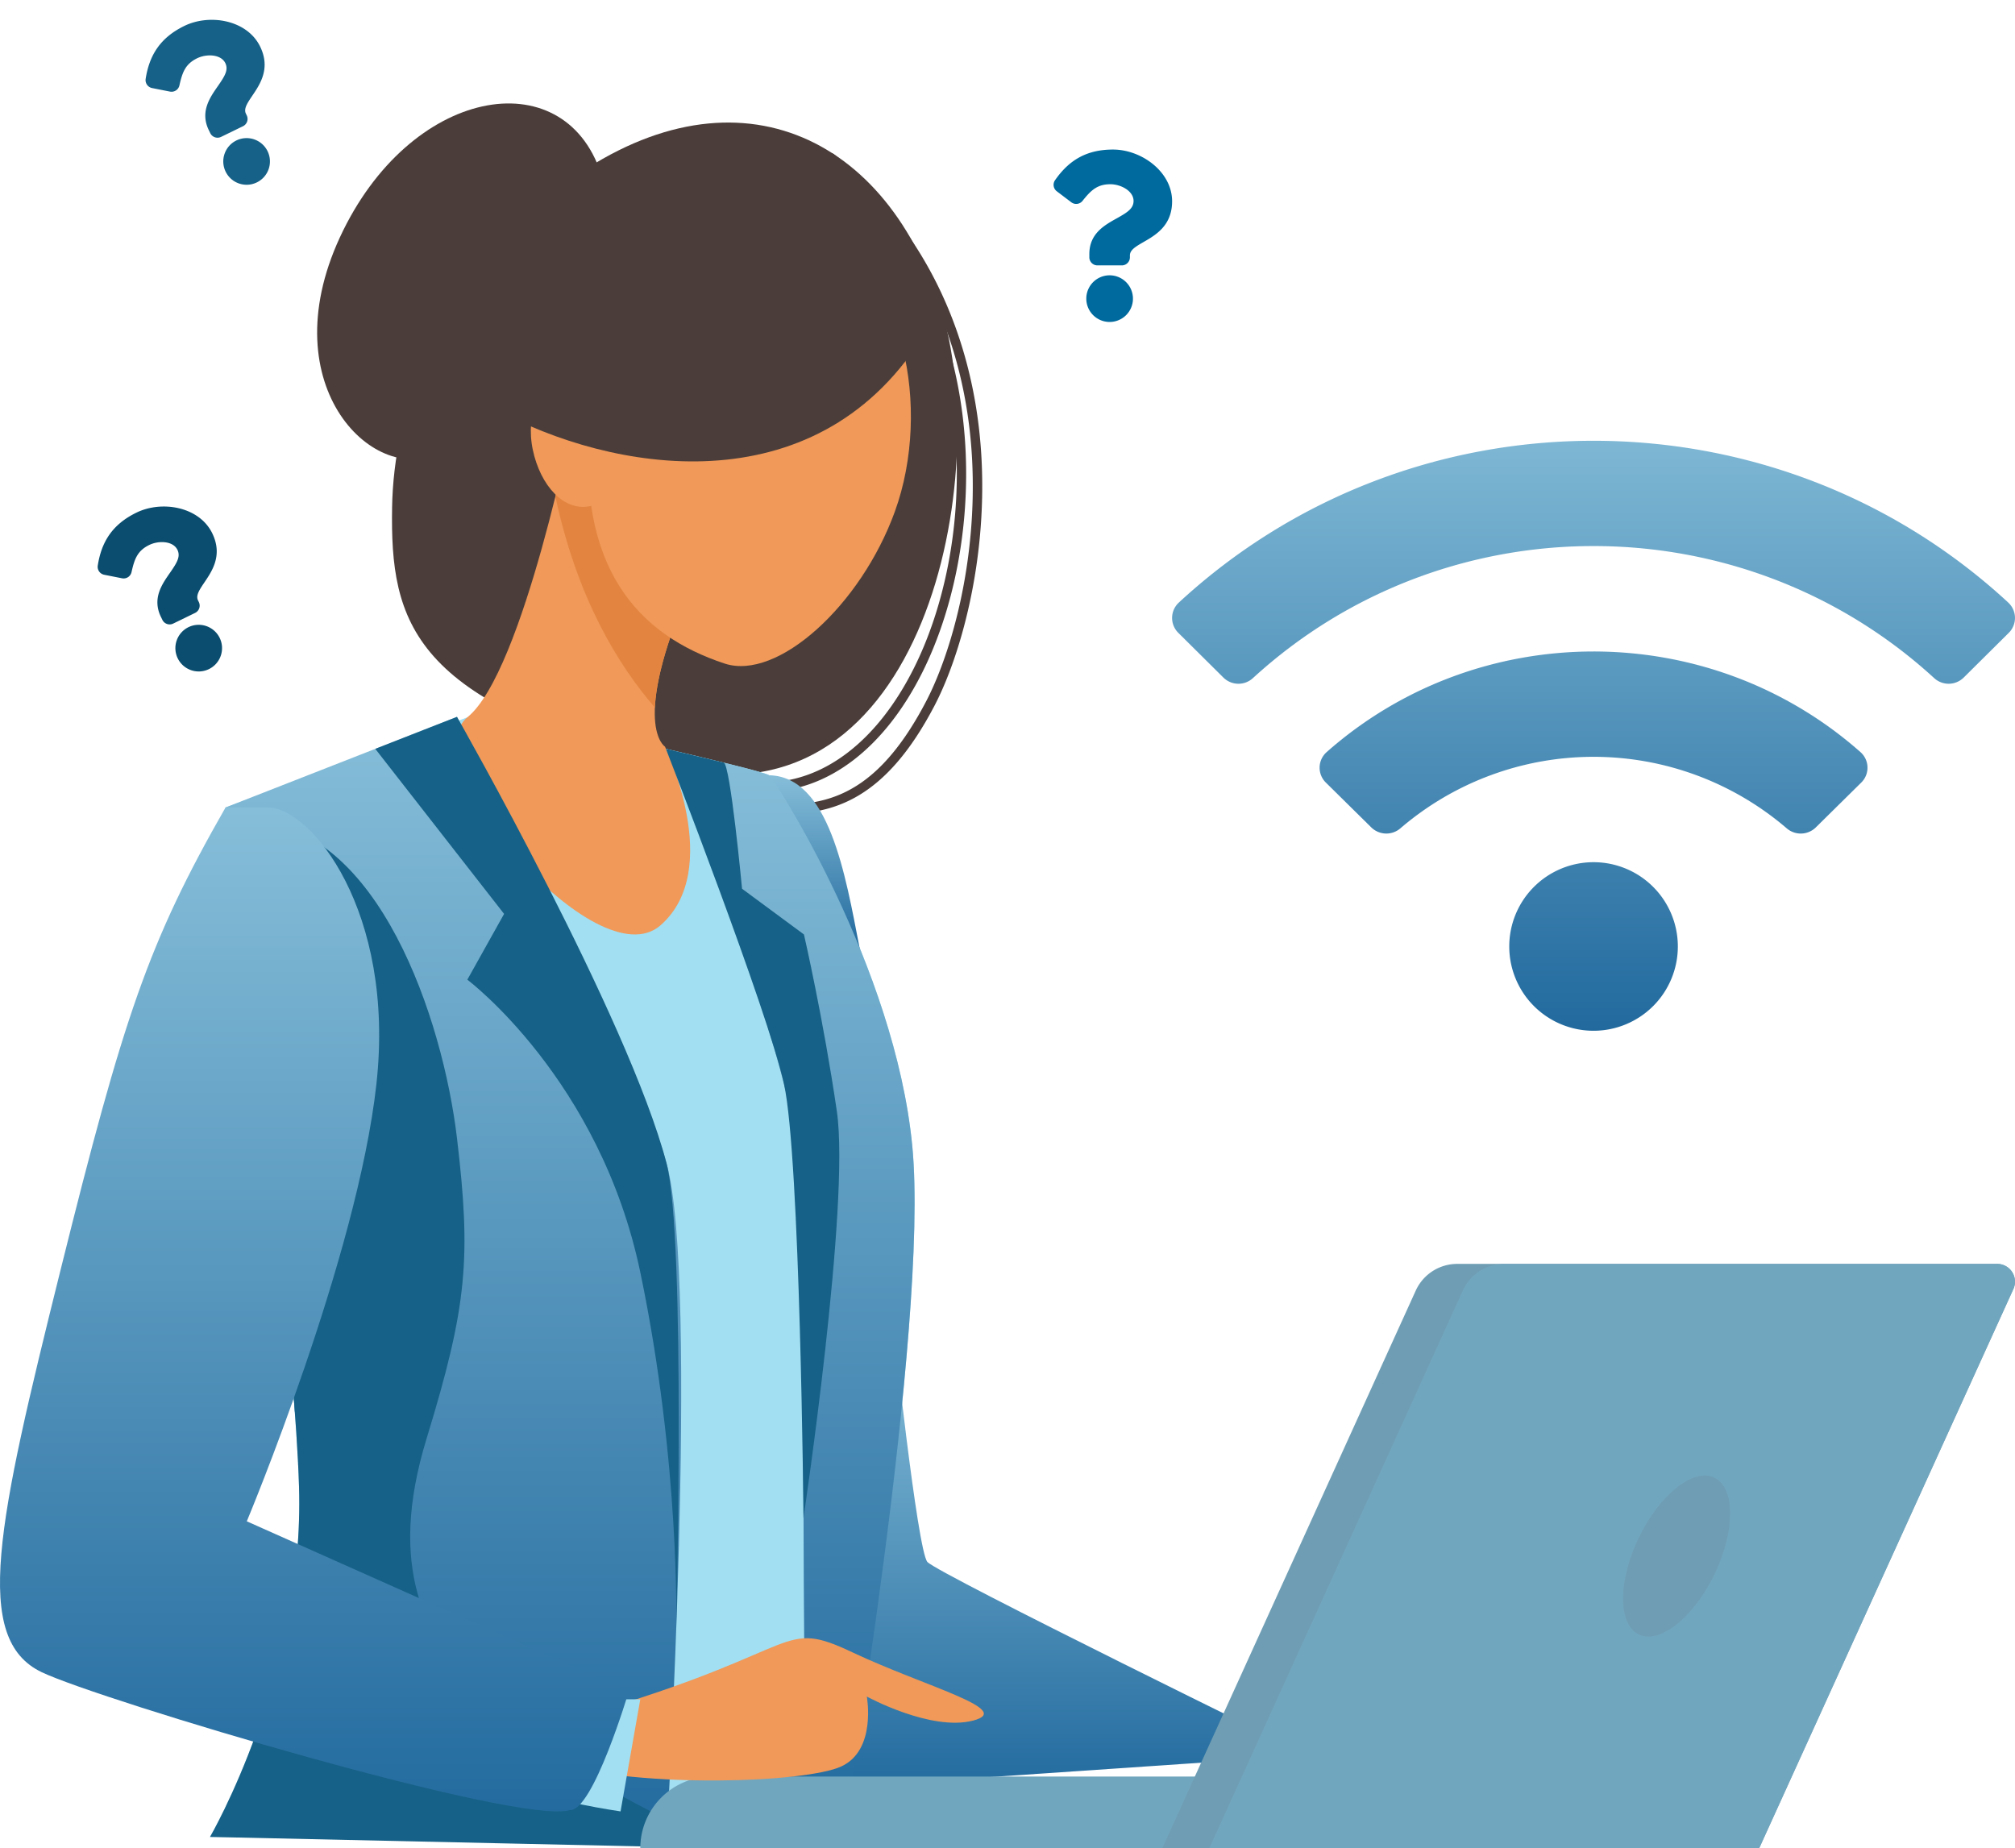
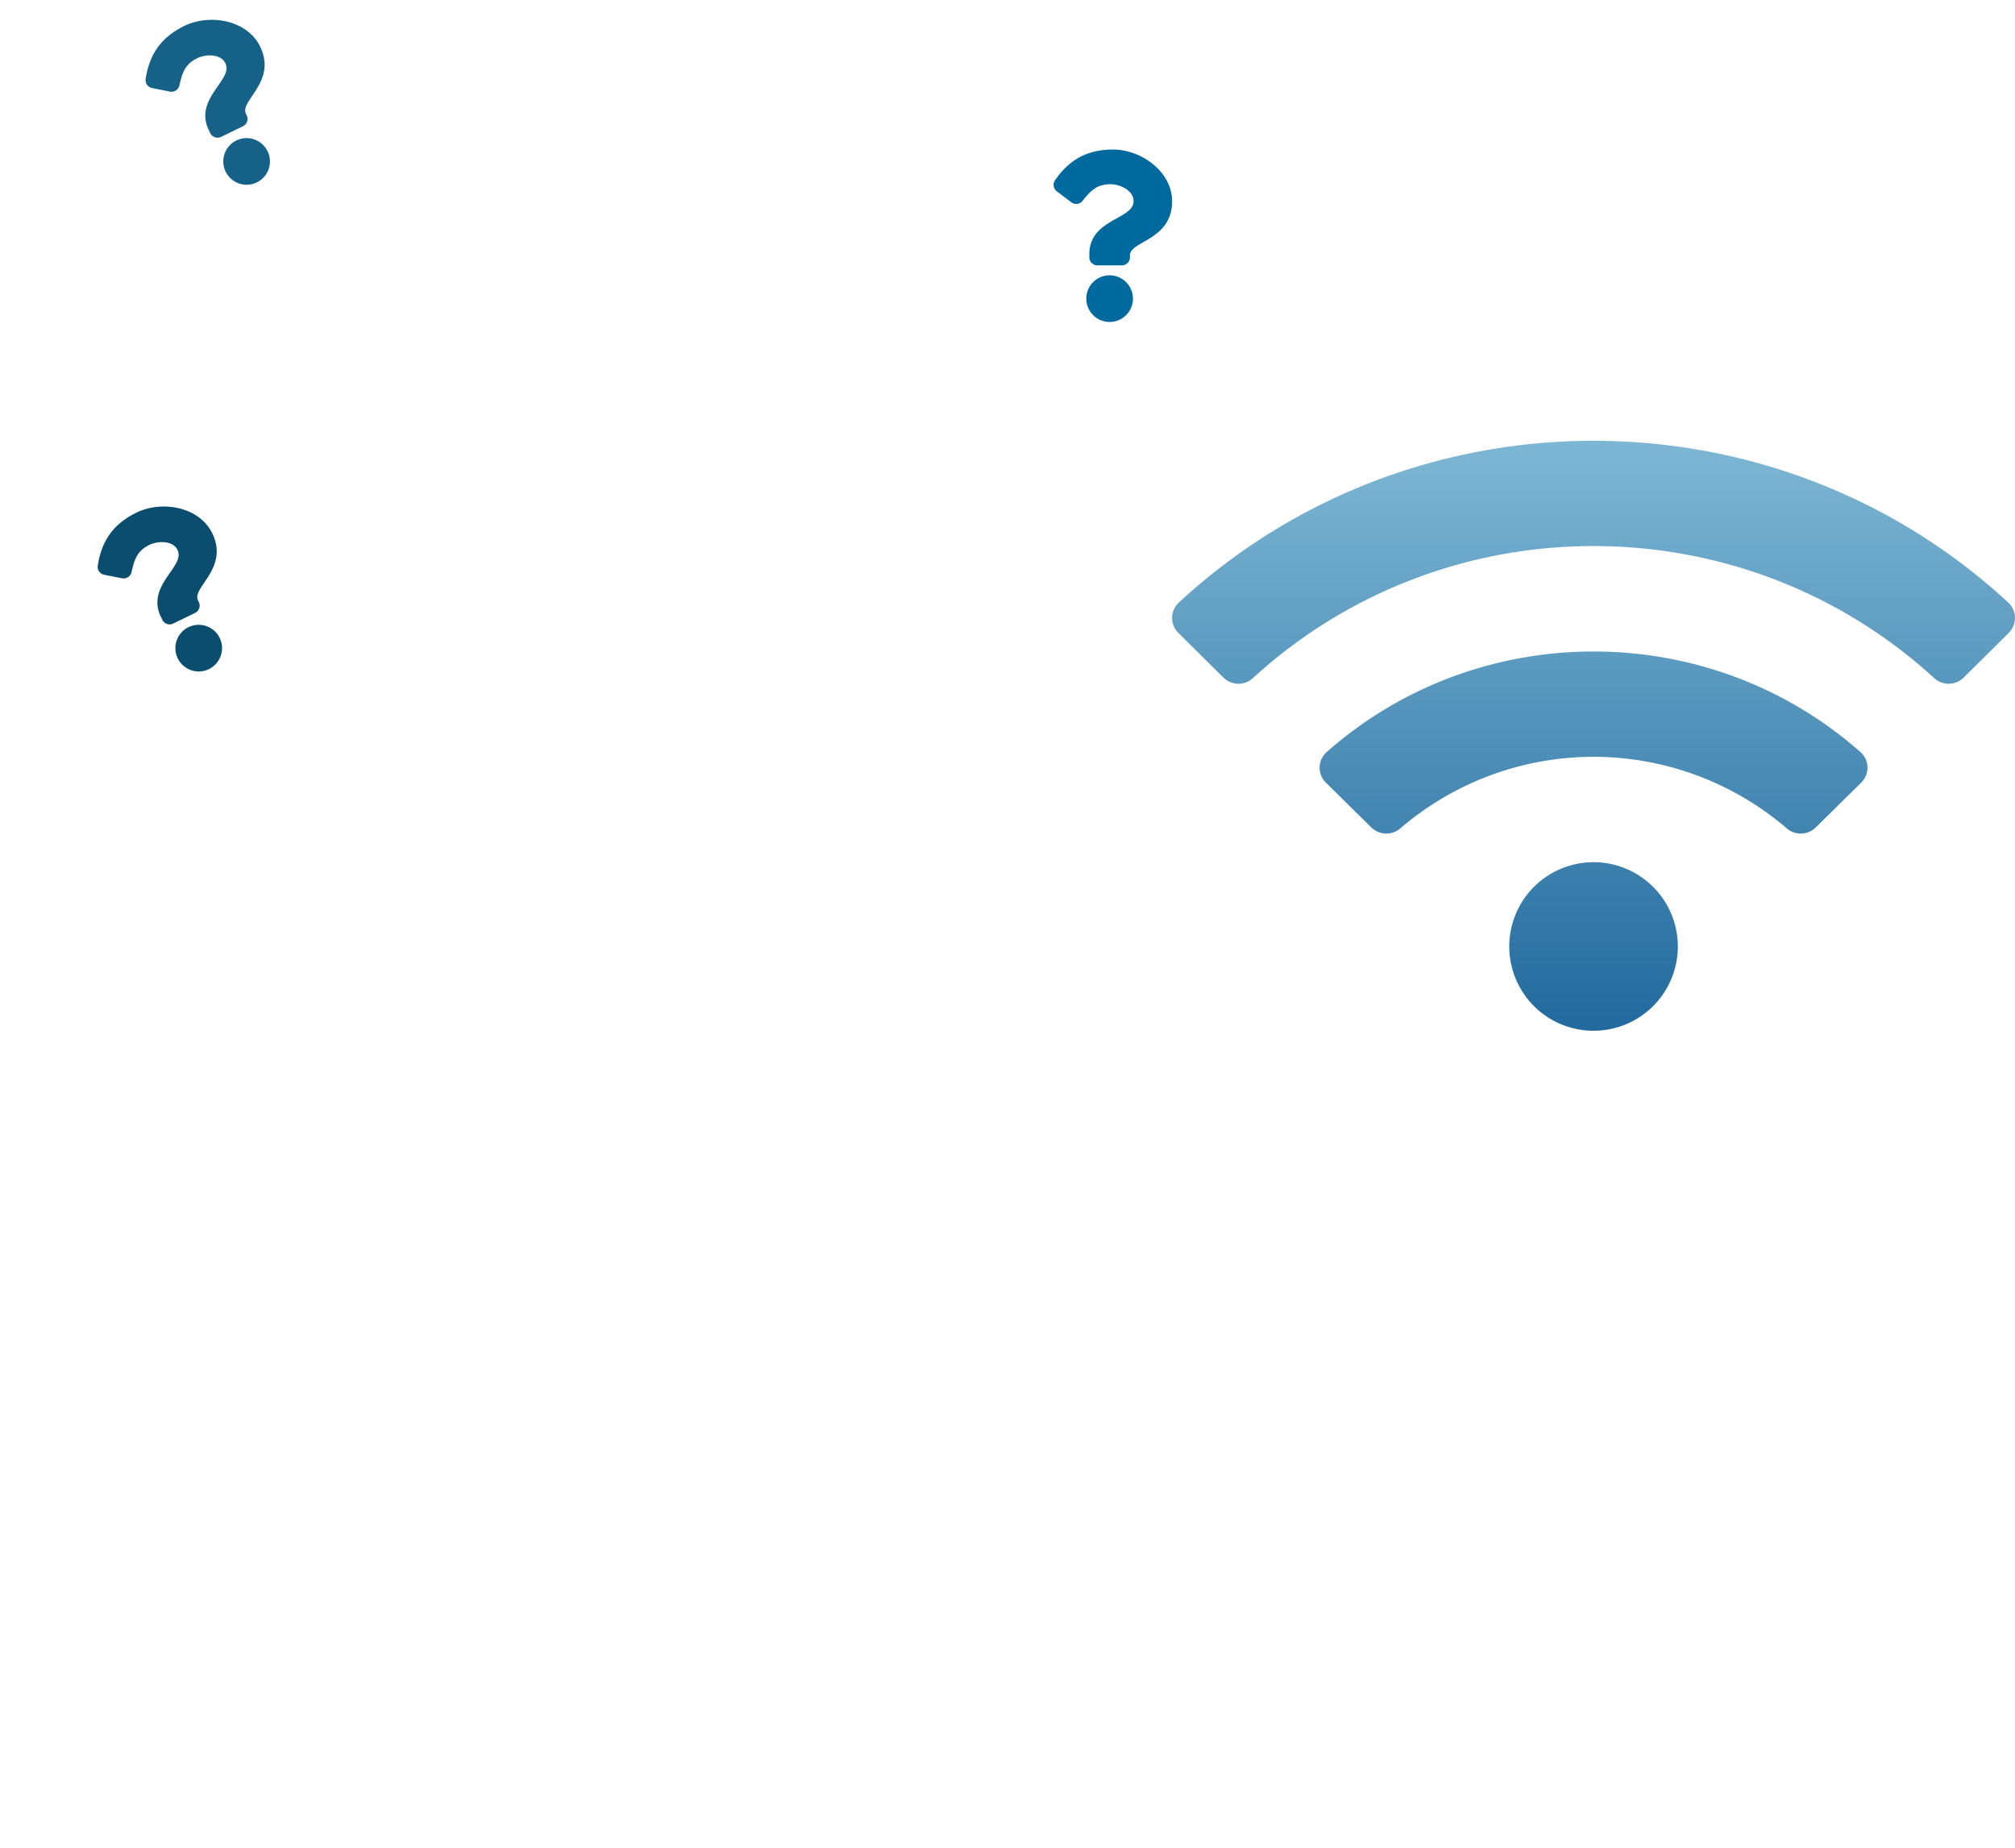
<svg xmlns="http://www.w3.org/2000/svg" width="703.69" height="645.504" viewBox="0 0 703.69 645.504">
  <defs>
    <clipPath id="clip-path">
-       <rect id="Rectangle_4" data-name="Rectangle 4" width="703.69" height="609.372" fill="none" />
-     </clipPath>
+       </clipPath>
    <linearGradient id="linear-gradient" x1="0.5" x2="0.5" y2="1" gradientUnits="objectBoundingBox">
      <stop offset="0" stop-color="#86bed9" />
      <stop offset="1" stop-color="#226a9e" />
    </linearGradient>
  </defs>
  <g id="Group_6" data-name="Group 6" transform="translate(0 21.603)">
    <g id="Group_5" data-name="Group 5" transform="translate(0 14.529)" clip-path="url(#clip-path)">
      <path id="Path_88" data-name="Path 88" d="M395.485,256.506c-3.242,0-6.432-.162-9.559-.32-2.588-.131-5.264-.266-7.844-.3a1.646,1.646,0,0,1,.022-3.292c2.663.037,5.37.174,7.988.307,19.572.99,39.818,2.018,59.537-35.9,8.561-16.463,17.879-48.469,15.965-84.495-1.567-29.507-11.567-71.48-50.312-103.873A1.646,1.646,0,1,1,413.4,26.1c39.654,33.153,49.887,76.065,51.488,106.224,1.948,36.687-7.58,69.358-16.332,86.188-17.4,33.467-35.927,37.991-53.066,37.991" transform="translate(-122.121 -8.342)" fill="#4b3e3a" />
      <path id="Path_89" data-name="Path 89" d="M393.662,258.834c-.766,0-1.53-.018-2.3-.056a1.646,1.646,0,1,1,.161-3.288c.709.035,1.419.052,2.124.052,20.425,0,39.291-14.463,52.033-40.022,20.95-42.023,22.982-110.964-14.516-155.961a1.646,1.646,0,1,1,2.529-2.107c38.393,46.07,36.348,116.581,14.933,159.536-13.322,26.722-33.254,41.844-54.965,41.846" transform="translate(-126.448 -18.444)" fill="#4b3e3a" />
      <path id="Path_90" data-name="Path 90" d="M259.683,33.64c59.105-45.877,114.614-21.558,134.5,40.534,18.574,58-5.23,182.624-93.4,160.907-91.216-22.467-98.816-50.392-98.123-90.979.553-32.424,14.384-77.364,57.025-110.462" transform="translate(-65.728 -3.201)" fill="#4b3e3a" />
      <path id="Path_91" data-name="Path 91" d="M198.458,317.3l-84.486,31.526s23.646,171.6,25.673,237.138-31.078,122.386-31.078,122.386H329.49s30.4-178.462,24.322-241.293-47.968-127.93-49.995-129.5-52.7-13.054-52.7-13.054Z" transform="translate(-35.218 -102.929)" fill="#a2dff2" />
      <path id="Path_92" data-name="Path 92" d="M440.806,629.962s8.507,79.721,12.023,83.775,133.232,67.549,133.232,67.549L397.567,794.134Z" transform="translate(-128.968 -204.355)" fill="url(#linear-gradient)" />
      <path id="Path_93" data-name="Path 93" d="M397.567,347.284c20.944.458,26.629,34.7,31.556,60.143s-31.556-60.143-31.556-60.143" transform="translate(-128.968 -112.656)" fill="url(#linear-gradient)" />
      <path id="Path_94" data-name="Path 94" d="M270.605,473.07c-11.485-41.212-73.2-155.975-73.2-155.975l-80.842,31.664s18.532,134.49,24.19,210.816l30.708,148.709h99.141s11.485-194,0-235.213" transform="translate(-37.814 -102.863)" fill="url(#linear-gradient)" />
      <path id="Path_96" data-name="Path 96" d="M199.478,674.985c-14.863-20.124-29.4-42.265-15.242-88.5s15.539-62.831,10.579-104.719-27.469-108.773-71.383-110.8c0,0-1.449,14.646-3.789,38.03,7.131,55.232,18.618,149.583,20,194.379,2.027,65.534-31.078,122.386-31.078,122.386l179.711,3.952s-73.937-34.6-88.8-54.724" transform="translate(-35.219 -120.337)" fill="#166187" />
      <path id="Path_97" data-name="Path 97" d="M430.253,472.357c-6.08-62.831-47.968-127.93-49.995-129.5-1.253-.97-21.081-5.726-36.049-9.219,4.4,10.381,50.816,121,48.886,166.558-2.027,47.828.058,213.453.058,213.453h12.778s30.4-178.462,24.322-241.293" transform="translate(-111.659 -108.23)" fill="url(#linear-gradient)" />
      <path id="Path_98" data-name="Path 98" d="M721.255,870.221H330.973a25.046,25.046,0,0,1,25.047-25.046H721.255Z" transform="translate(-107.365 -260.849)" fill="#71a6bf" />
      <path id="Path_99" data-name="Path 99" d="M809.243,784.256H600.782L689.306,589.5a15.919,15.919,0,0,1,14.492-9.331H892.357a6.215,6.215,0,0,1,5.658,8.787Z" transform="translate(-194.89 -174.883)" fill="#6f9eb4" />
      <path id="Path_100" data-name="Path 100" d="M900.248,580.171H728.126a15.917,15.917,0,0,0-14.492,9.332L625.109,784.256H817.135l88.772-195.3a6.215,6.215,0,0,0-5.658-8.787" transform="translate(-202.781 -174.883)" fill="#71a6bf" />
      <path id="Path_101" data-name="Path 101" d="M870.9,724.093c-7.3,15.121-19.138,24.52-26.447,20.994s-7.318-18.645-.021-33.766,19.137-24.52,26.447-20.994,7.318,18.645.021,33.766" transform="translate(-272.155 -210.377)" fill="#6f9eb4" />
-       <path id="Path_102" data-name="Path 102" d="M277.154,149.723s-17.71,90.415-37.285,106.261,45.049,92.251,67.419,72.677,1.557-62.424,1.557-62.424-12.118-7.457,8.389-54.994-34.7-82.958-34.7-82.958Z" transform="translate(-76.63 -41.614)" fill="#f09959" />
      <path id="Path_103" data-name="Path 103" d="M299.035,128.285l-5.384,21.438s-2.465,12.58-6.569,29.174c7.652,35.7,21.955,58.922,34.751,73.684.375-8.232,3.2-21.18,11.9-41.338,20.507-47.538-34.7-82.958-34.7-82.958" transform="translate(-93.127 -41.614)" fill="#e38540" />
-       <path id="Path_104" data-name="Path 104" d="M411.115,164.987c-11.9,32.822-40.987,59.17-59.453,53.09-30.17-9.934-52.131-33.512-46.944-85.644C310.827,71.04,358.067,64,385.812,71.846s38.473,56.822,25.3,93.141" transform="translate(-98.602 -22.459)" fill="#f09959" />
      <path id="Path_105" data-name="Path 105" d="M222.524,317.095l-28.537,11.177,44.982,57.645-12.837,22.971s46.325,34.778,60.4,102.169,12.547,124.81,12.547,124.81,3.458-136.674-3.362-162.8c-13.229-50.67-73.2-155.975-73.2-155.975" transform="translate(-62.928 -102.863)" fill="#166187" />
      <path id="Path_106" data-name="Path 106" d="M344.21,333.639s35.607,91.422,41.257,117.149S392.26,602.24,392.26,602.24,408.635,492.625,403.905,460.2s-11.485-61.734-11.485-61.734L370.8,382.5s-4.088-43.478-6.386-44.041-20.2-4.821-20.2-4.821" transform="translate(-111.659 -108.23)" fill="#166187" />
      <path id="Path_107" data-name="Path 107" d="M299.916,817.975c69.264-20.989,60.868-31.484,86.055-19.59s56.75,19.968,41.977,23.787-37.08-8.4-37.08-8.4,3.5,18.89-9.1,24.487-68.511,7.632-99.672-1.082,17.814-19.207,17.814-19.207" transform="translate(-88.147 -257.371)" fill="#f09959" />
      <path id="Path_108" data-name="Path 108" d="M301.757,824.962h13.786l-6.893,39.162s-27.161-4.031-25.135-6.733,18.241-32.429,18.241-32.429" transform="translate(-91.935 -267.611)" fill="#a2dff2" />
      <path id="Path_109" data-name="Path 109" d="M78.753,363.962c-27.024,47.293-35.6,73.085-57.625,161.59s-30.88,128.775-6.558,140.407c20.127,9.625,166.665,53.572,184.441,48.161,8.107.46,20.551-41.4,20.551-41.4L86.185,613.261s38.6-92.154,45.266-152.687-22.971-96.612-37.834-96.612Z" transform="translate(0 -118.066)" fill="url(#linear-gradient)" />
      <path id="Path_110" data-name="Path 110" d="M307.8,159.422c-6.526,20.487-3.726,24.666-12.76,26.581s-17.284-7.053-19.954-19.645,2.489-24.354,11.522-26.269,25.1,7.067,21.191,19.332" transform="translate(-89.008 -45.36)" fill="#f09959" />
-       <path id="Path_111" data-name="Path 111" d="M407.052,88.459c-35.352,62.829-105.576,53.6-148.252,31.984-34.792-17.625,99.257-84.389,99.257-84.389Z" transform="translate(-82.083 -11.695)" fill="#4b3e3a" />
      <path id="Path_112" data-name="Path 112" d="M263,24.358C249.9-15.163,196.2-5.819,171.875,46.764s12.9,87.747,35.459,74.865S263,24.358,263,24.358" transform="translate(-53.178 0.001)" fill="#4b3e3a" />
    </g>
    <path id="Icon_awesome-wifi" data-name="Icon awesome-wifi" d="M292.022,58.768C210.534-16.6,83.8-16.575,2.341,58.768A7.311,7.311,0,0,0,2.18,69.337L17.928,84.962a7.469,7.469,0,0,0,10.3.175c67.115-61.485,170.777-61.5,237.905,0a7.473,7.473,0,0,0,10.3-.175l15.748-15.624a7.315,7.315,0,0,0-.166-10.569ZM147.181,149.432a29.436,29.436,0,1,0,29.436,29.436A29.434,29.434,0,0,0,147.181,149.432ZM240.4,110.985c-53.013-46.882-133.48-46.831-186.433,0a7.271,7.271,0,0,0-.262,10.648l15.84,15.633a7.508,7.508,0,0,0,10.142.368,103.591,103.591,0,0,1,134.989,0,7.5,7.5,0,0,0,10.142-.368l15.84-15.633A7.271,7.271,0,0,0,240.4,110.985Z" transform="translate(409.327 130.091)" fill="url(#linear-gradient)" />
    <path id="Icon_awesome-question" data-name="Icon awesome-question" d="M22.549,0C13.161,0,7.081,3.846,2.307,10.705a2.826,2.826,0,0,0,.609,3.866L7.99,18.418a2.823,2.823,0,0,0,3.911-.488c2.946-3.691,5.131-5.816,9.733-5.816,3.618,0,8.093,2.329,8.093,5.837,0,2.652-2.19,4.014-5.762,6.017-4.166,2.336-9.679,5.242-9.679,12.514v1.151a2.823,2.823,0,0,0,2.823,2.823h8.523a2.823,2.823,0,0,0,2.823-2.823v-.679c0-5.041,14.733-5.251,14.733-18.891C43.187,7.792,32.531,0,22.549,0ZM21.37,43.922a8.147,8.147,0,1,0,8.147,8.147A8.156,8.156,0,0,0,21.37,43.922Z" transform="translate(366.14 30.628)" fill="#006a9e" />
    <path id="Icon_awesome-question-2" data-name="Icon awesome-question" d="M20.749,0C11.361,0,5.281,3.846.508,10.705a2.826,2.826,0,0,0,.609,3.866L6.19,18.418a2.823,2.823,0,0,0,3.911-.488c2.946-3.691,5.131-5.816,9.733-5.816,3.618,0,8.093,2.329,8.093,5.837,0,2.652-2.19,4.014-5.762,6.017C18,26.305,12.486,29.212,12.486,36.483v1.151a2.823,2.823,0,0,0,2.823,2.823h8.523a2.823,2.823,0,0,0,2.823-2.823v-.679c0-5.041,14.733-5.251,14.733-18.891C41.387,7.792,30.732,0,20.749,0ZM19.57,43.922a8.147,8.147,0,1,0,8.147,8.147A8.156,8.156,0,0,0,19.57,43.922Z" transform="matrix(0.899, -0.438, 0.438, 0.899, 28.997, 166.522)" fill="#0a4d6e" />
    <path id="Icon_awesome-question-3" data-name="Icon awesome-question" d="M20.749,0C11.361,0,5.281,3.846.508,10.705a2.826,2.826,0,0,0,.609,3.866L6.19,18.418a2.823,2.823,0,0,0,3.911-.488c2.946-3.691,5.131-5.816,9.733-5.816,3.618,0,8.093,2.329,8.093,5.837,0,2.652-2.19,4.014-5.762,6.017C18,26.305,12.486,29.212,12.486,36.483v1.151a2.823,2.823,0,0,0,2.823,2.823h8.523a2.823,2.823,0,0,0,2.823-2.823v-.679c0-5.041,14.733-5.251,14.733-18.891C41.387,7.792,30.732,0,20.749,0ZM19.57,43.922a8.147,8.147,0,1,0,8.147,8.147A8.156,8.156,0,0,0,19.57,43.922Z" transform="matrix(0.899, -0.438, 0.438, 0.899, 45.723, -3.46)" fill="#166187" />
  </g>
</svg>